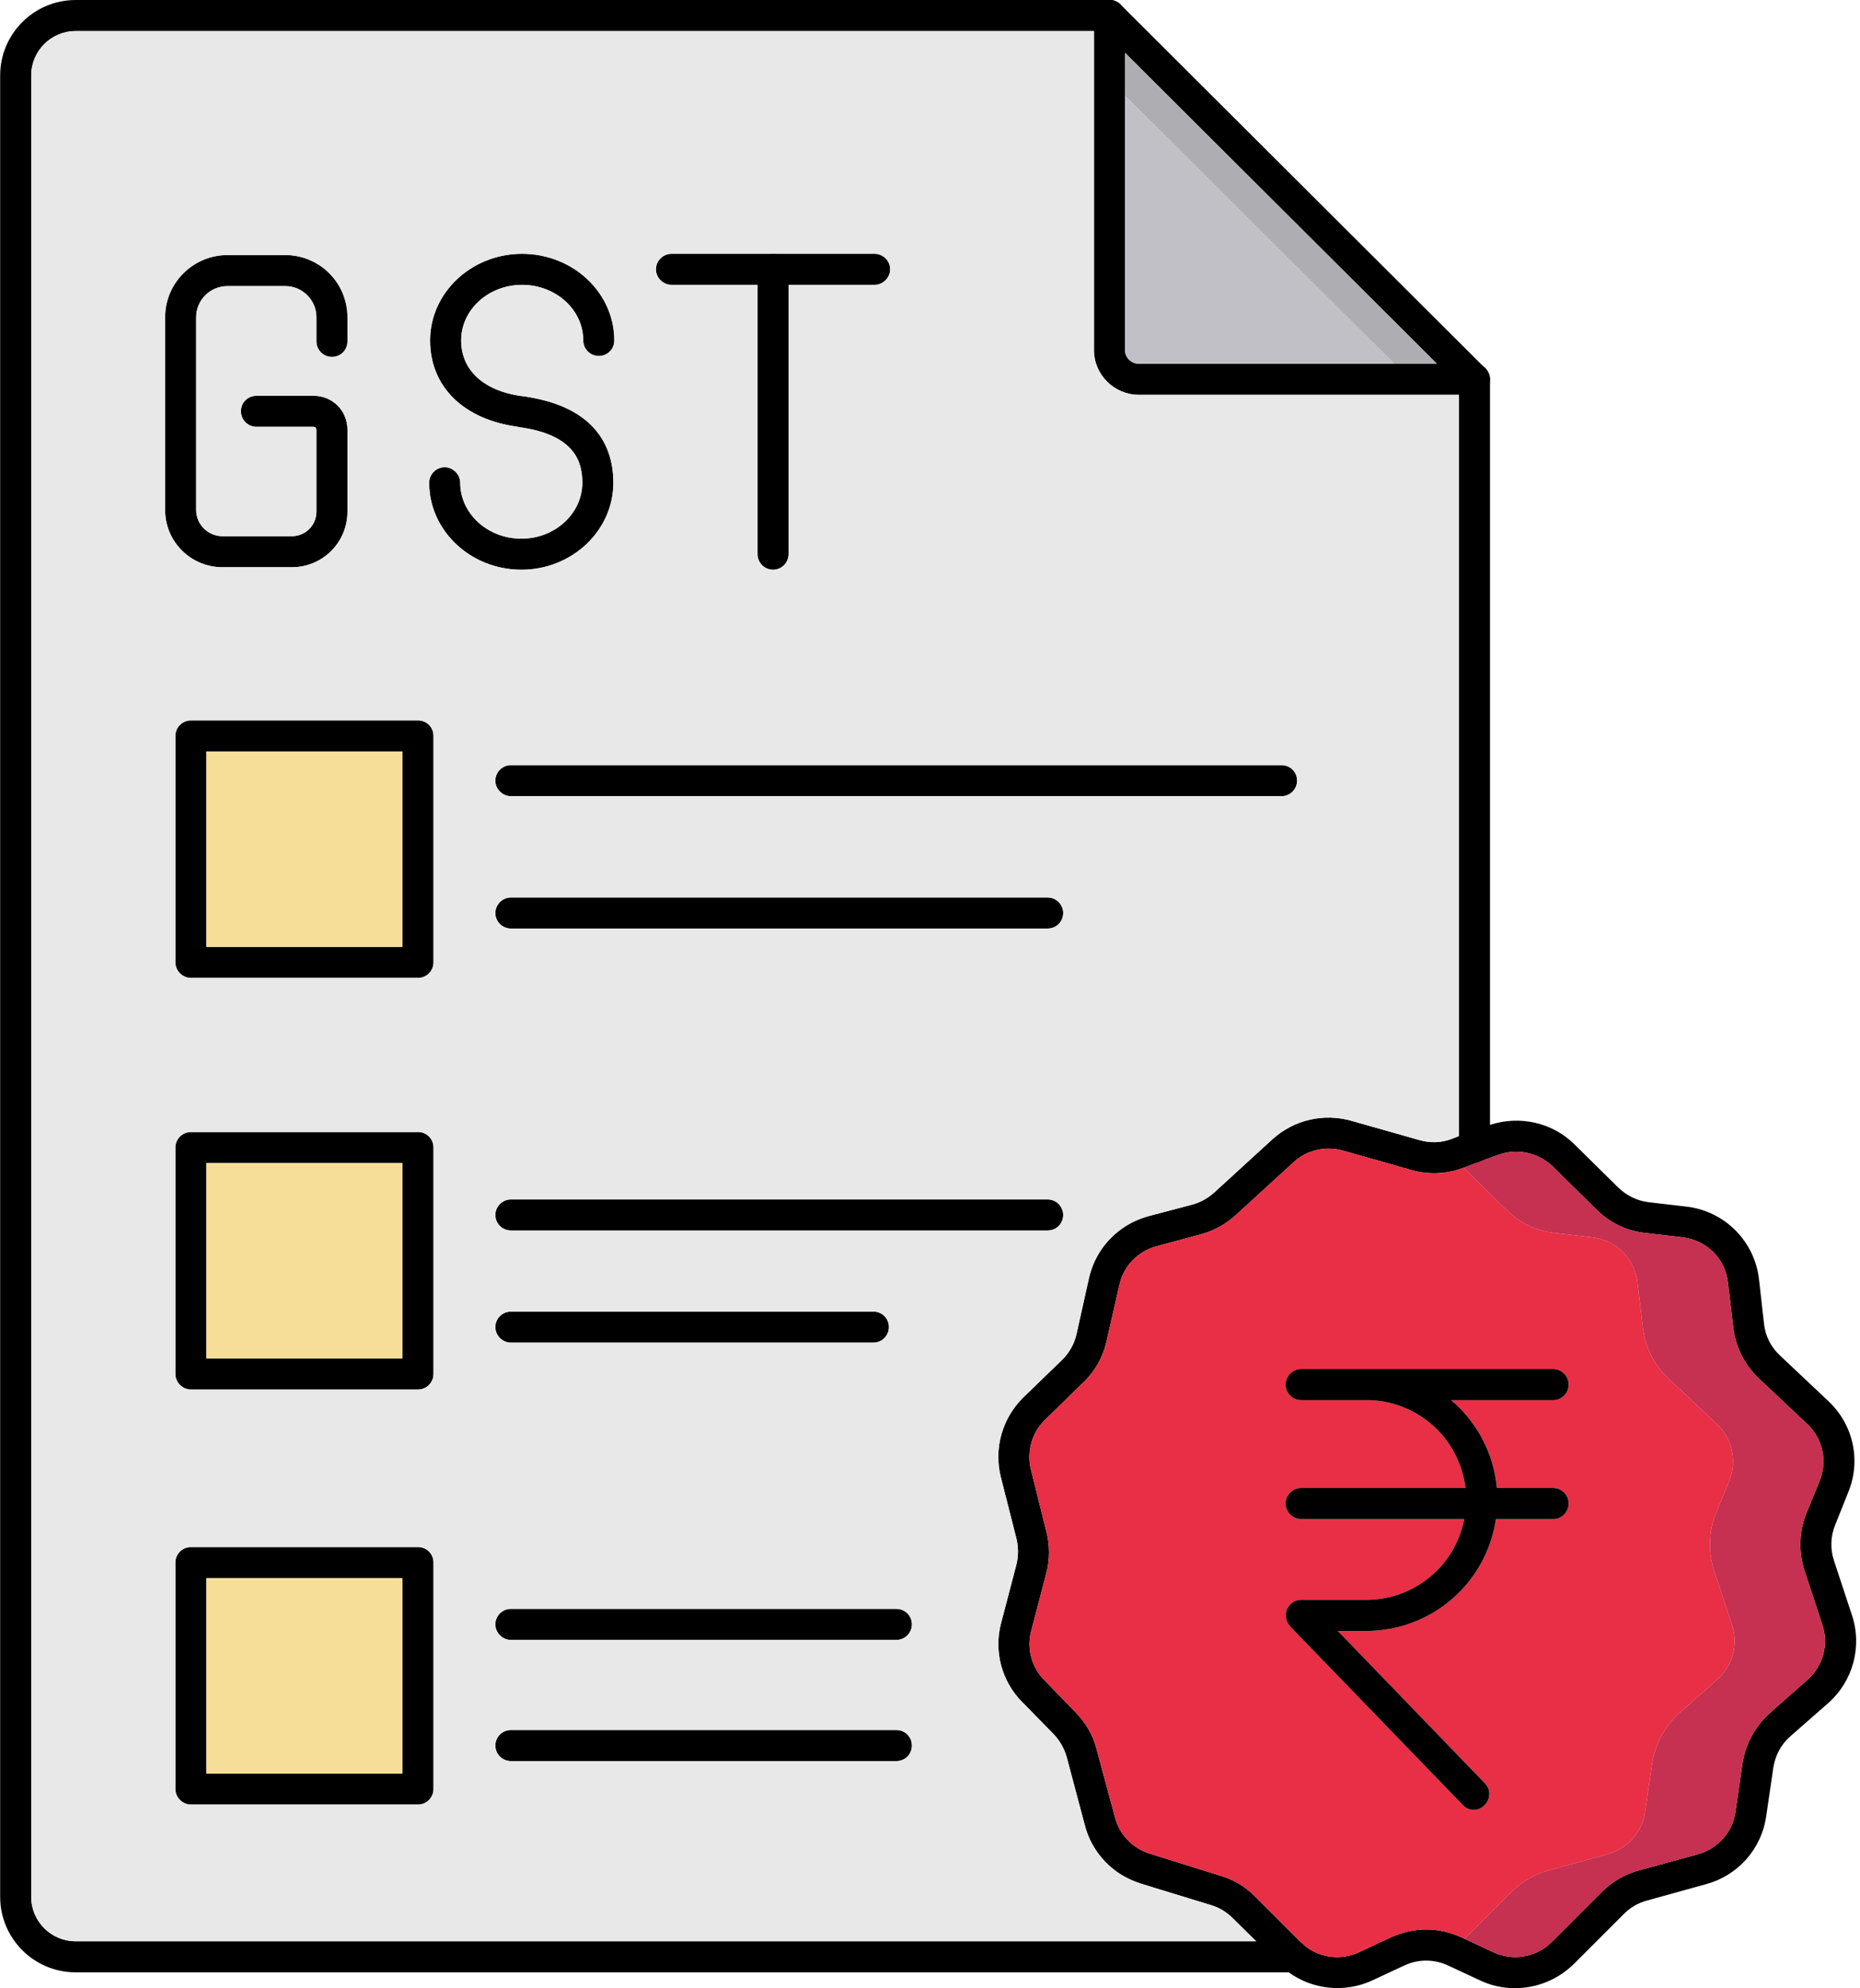
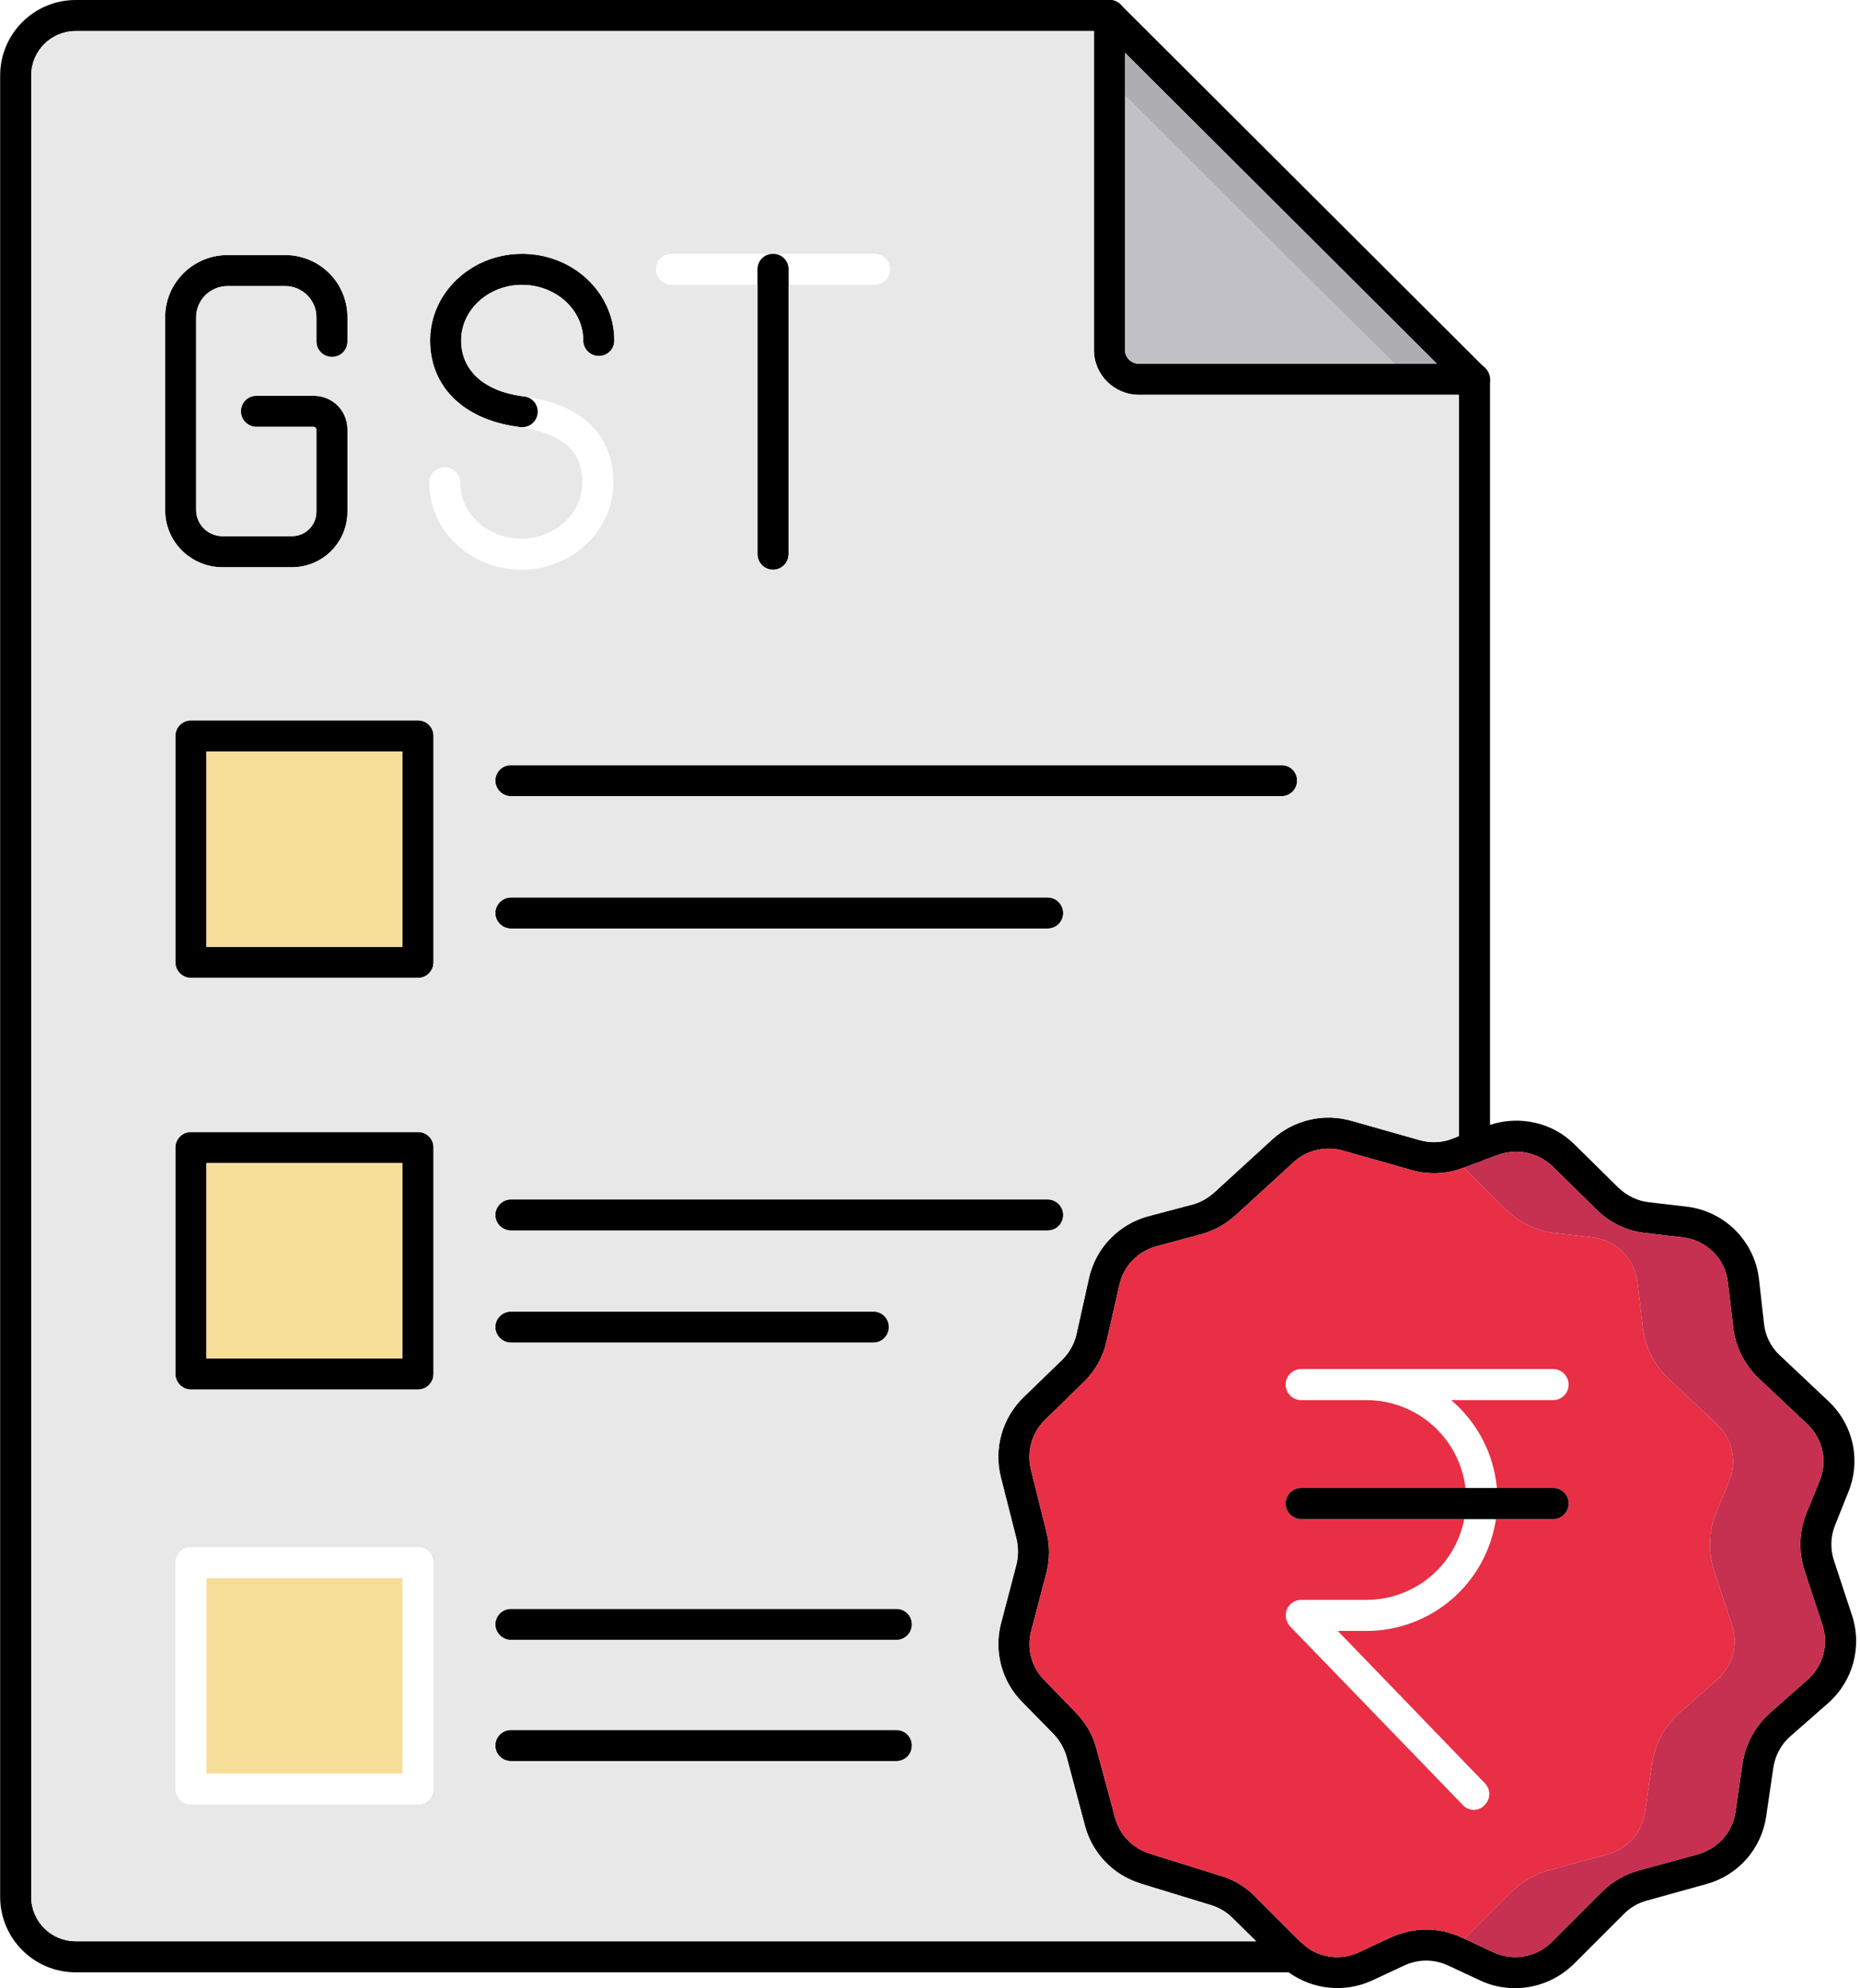
<svg xmlns="http://www.w3.org/2000/svg" width="479" height="512" viewBox="0 0 479 512" fill="none">
  <path d="M337.4 503.92C337.4 506.16 335.56 507.92 333.4 507.92H19.48C8.76 507.92 0.04 499.2 0.04 488.48V19.44C0.04 8.72 8.76 0 19.48 0H285.88C286.36 0 286.84 0.08 287.32 0.32C287.8 0.48 288.2 0.8 288.6 1.2C289.24 1.84 289.72 2.88 289.72 4C289.72 6.24 287.96 8 285.72 8H19.48C13.16 8 8.04 13.12 8.04 19.44V488.48C8.04 494.8 13.16 499.92 19.48 499.92H333.4C334.12 499.92 334.84 500.16 335.48 500.56C335.72 500.88 335.96 501.04 336.28 501.28C337 502 337.4 502.88 337.4 503.92ZM383.72 97.68V295.44C383.72 296.88 383 298.08 381.96 298.8L380.52 299.36C380.28 299.44 379.96 299.44 379.72 299.44C377.48 299.44 375.72 297.68 375.72 295.44V97.68C375.72 95.44 377.48 93.68 379.72 93.68C380.52 93.68 381.32 93.92 381.96 94.32L382.52 94.8C383.24 95.6 383.72 96.64 383.72 97.68Z" fill="black" />
  <path d="M382.52 94.8L381.96 94.32L288.6 1.2C288.248 0.811 287.81 0.509 287.32 0.32C286.872 0.1 286.379 -0.009 285.88 6.28986e-05H285.72C285.16 6.28986e-05 284.68 0.08 284.2 0.32C282.68 0.96 281.72 2.4 281.72 4V90.16C281.72 96.48 286.92 101.68 293.32 101.68H379.72C381.32 101.68 382.76 100.72 383.4 99.2C383.64 98.72 383.72 98.16 383.72 97.68C383.72 96.64 383.24 95.6 382.52 94.8ZM293.32 93.68C291.32 93.68 289.72 92.08 289.72 90.16V13.6L370.04 93.68H293.32Z" fill="black" />
  <path d="M370.04 93.68H359L289.72 24.64V13.6L370.04 93.68Z" fill="#AEADB2" />
  <path d="M359 93.68H293.32C291.32 93.68 289.72 92.08 289.72 90.16V24.64L359 93.68Z" fill="#C1C0C7" />
  <path d="M107.64 185.52H49.16C47 185.52 45.16 187.28 45.16 189.52V247.84C45.16 250 47 251.84 49.16 251.84H107.64C109.88 251.84 111.64 250 111.64 247.84V189.52C111.64 187.28 109.88 185.52 107.64 185.52ZM103.64 243.84H53.16V193.52H103.64V243.84Z" fill="black" />
  <path d="M53.16 193.52H103.64V243.84H53.16V193.52Z" fill="#F6DE99" />
  <path d="M107.64 291.52H49.16C47 291.52 45.16 293.28 45.16 295.52V353.84C45.16 356 47 357.84 49.16 357.84H107.64C109.88 357.84 111.64 356 111.64 353.84V295.52C111.64 293.28 109.88 291.52 107.64 291.52ZM103.64 349.84H53.16V299.52H103.64V349.84Z" fill="black" />
  <path d="M53.16 299.52H103.64V349.84H53.16V299.52Z" fill="#F6DE99" />
-   <path d="M107.64 398.4H49.16C47 398.4 45.16 400.16 45.16 402.4V460.72C45.16 462.88 47 464.72 49.16 464.72H107.64C109.88 464.72 111.64 462.88 111.64 460.72V402.4C111.64 400.16 109.88 398.4 107.64 398.4ZM103.64 456.72H53.16V406.4H103.64V456.72Z" fill="black" />
  <path d="M53.16 406.4H103.64V456.72H53.16V406.4Z" fill="#F6DE99" />
  <path d="M334.04 201.04C334.04 203.2 332.28 205.04 330.04 205.04H131.56C129.4 205.04 127.56 203.2 127.56 201.04C127.56 198.8 129.4 197.04 131.56 197.04H330.04C332.28 197.04 334.04 198.8 334.04 201.04ZM273.8 235.12C273.8 237.36 272.04 239.12 269.8 239.12H131.56C129.4 239.12 127.56 237.36 127.56 235.12C127.56 232.96 129.4 231.12 131.56 231.12H269.8C272.04 231.12 273.8 232.96 273.8 235.12ZM273.8 312.88C273.8 315.12 272.04 316.88 269.8 316.88H131.56C129.4 316.88 127.56 315.12 127.56 312.88C127.56 310.72 129.4 308.88 131.56 308.88H269.8C272.04 308.88 273.8 310.72 273.8 312.88ZM228.92 341.76C228.92 343.92 227.16 345.76 224.92 345.76H131.56C129.4 345.76 127.56 343.92 127.56 341.76C127.56 339.52 129.4 337.76 131.56 337.76H224.92C227.16 337.76 228.92 339.52 228.92 341.76ZM234.84 418.32C234.84 420.48 233.08 422.32 230.84 422.32H131.56C129.4 422.32 127.56 420.48 127.56 418.32C127.56 416.08 129.4 414.32 131.56 414.32H230.84C233.08 414.32 234.84 416.08 234.84 418.32ZM234.84 449.52C234.84 451.76 233.08 453.52 230.84 453.52H131.56C129.4 453.52 127.56 451.76 127.56 449.52C127.56 447.28 129.4 445.52 131.56 445.52H230.84C233.08 445.52 234.84 447.28 234.84 449.52ZM81.48 87.92V81.68C81.48 77.28 77.88 73.68 73.48 73.68H58.6C54.12 73.68 50.52 77.28 50.52 81.68V131.36C50.52 135.04 53.56 138.08 57.32 138.08H75.16C78.68 138.08 81.48 135.28 81.48 131.76V110.64C81.48 110.449 81.404 110.266 81.269 110.131C81.134 109.996 80.951 109.92 80.76 109.92H66.04C63.8 109.92 62.04 108.08 62.04 105.92C62.04 103.68 63.8 101.92 66.04 101.92H80.76C85.64 101.92 89.48 105.76 89.48 110.64V131.76C89.48 139.68 83.08 146.08 75.16 146.08H57.32C49.16 146.08 42.52 139.52 42.52 131.36V81.68C42.52 72.88 49.72 65.68 58.6 65.68H73.48C77.724 65.68 81.793 67.366 84.794 70.366C87.794 73.367 89.48 77.437 89.48 81.68V87.92C89.48 90.16 87.72 91.92 85.48 91.92C83.32 91.92 81.48 90.16 81.48 87.92ZM158.2 87.68C158.2 89.92 156.44 91.68 154.2 91.68C152.04 91.68 150.2 89.92 150.2 87.68C150.2 79.76 143.16 73.36 134.44 73.36C125.8 73.36 118.76 79.76 118.76 87.68C118.76 95.28 124.52 100.64 134.28 102C134.44 102 134.6 102.08 134.84 102.08H135C136.001 102.208 136.916 102.711 137.559 103.488C138.203 104.265 138.527 105.258 138.466 106.265C138.405 107.272 137.963 108.218 137.231 108.912C136.498 109.605 135.529 109.994 134.52 110H134.04C133.88 110 133.64 109.92 133.48 109.92C119.4 108.08 110.76 99.6 110.76 87.68C110.76 75.36 121.4 65.36 134.44 65.36C147.56 65.36 158.2 75.36 158.2 87.68Z" fill="black" />
-   <path d="M157.96 124.32C157.96 136.64 147.32 146.72 134.28 146.72C121.16 146.72 110.52 136.64 110.52 124.32C110.52 122.16 112.28 120.32 114.52 120.32C116.68 120.32 118.52 122.16 118.52 124.32C118.52 132.24 125.56 138.72 134.28 138.72C142.92 138.72 149.96 132.24 149.96 124.32C149.96 119.2 148.28 112 133.72 110C133.64 110 133.56 110 133.48 109.92C132.469 109.736 131.569 109.165 130.972 108.329C130.374 107.493 130.126 106.456 130.28 105.44C130.6 103.44 132.28 102 134.28 102C134.44 102 134.6 102.08 134.84 102.08H135C153.96 104.8 157.96 115.68 157.96 124.32ZM229.24 69.36C229.24 71.52 227.4 73.36 225.24 73.36H172.92C170.76 73.36 168.92 71.52 168.92 69.36C168.92 67.12 170.76 65.36 172.92 65.36H225.24C227.4 65.36 229.24 67.12 229.24 69.36Z" fill="black" />
  <path d="M203.08 69.36V142.72C203.08 144.88 201.32 146.72 199.08 146.72C196.84 146.72 195.08 144.88 195.08 142.72V69.36C195.08 67.12 196.84 65.36 199.08 65.36C201.32 65.36 203.08 67.12 203.08 69.36ZM476.92 415.92L472.28 401.84C471.32 398.88 471.4 395.68 472.6 392.72L475.96 384.32C479.32 376.16 477.32 366.96 470.92 360.88L458.36 349.04C456.04 346.88 454.6 344 454.28 340.88L453 329.52C452.469 324.716 450.318 320.237 446.901 316.82C443.483 313.402 439.004 311.251 434.2 310.72L424.6 309.6C421.72 309.28 418.92 307.92 416.76 305.84L405.48 294.72C399.8 289.04 391.32 287.2 383.72 289.68L382.92 289.92L375.72 292.56L373.88 293.28C371.24 294.32 368.28 294.4 365.56 293.6L348.04 288.64C344.531 287.632 340.823 287.536 337.267 288.362C333.711 289.188 330.425 290.908 327.72 293.36L324.04 296.72L312.76 307.04C311.16 308.48 309.24 309.6 307.24 310.16L295.72 313.2C295.08 313.36 294.44 313.6 293.8 313.84C291.56 314.64 289.56 315.84 287.8 317.28C284.12 320.24 281.56 324.32 280.44 329.12L277.24 343.52C276.68 346.08 275.4 348.32 273.56 350.16L263.48 359.92C260.834 362.53 258.912 365.782 257.903 369.358C256.893 372.935 256.83 376.712 257.72 380.32L261.8 396.4C262.28 398.56 262.28 400.88 261.72 403.04L257.8 418C255.88 425.2 257.96 432.96 263.16 438.24L271.32 446.56C272.92 448.24 274.04 450.24 274.68 452.4L279.4 470.16C280.68 475.04 283.64 479.12 287.56 482C289.4 483.28 291.48 484.32 293.72 485.04L297.24 486.16L311.96 490.64C314.04 491.28 315.88 492.4 317.4 493.92L323.48 499.92L329.32 505.76C330.12 506.56 330.92 507.28 331.88 507.92C338.04 512.4 346.36 513.28 353.4 510L361.64 506.16C365.24 504.48 369.32 504.48 372.92 506.16L381.16 510C384.04 511.36 387.08 512 390.12 512C395.72 512 401.16 509.84 405.32 505.76L418.28 492.8C419.88 491.2 421.96 490 424.12 489.44L439.4 485.2C443.395 484.118 446.986 481.89 449.73 478.791C452.473 475.691 454.25 471.857 454.84 467.76L456.68 455.2C457.16 452.08 458.68 449.2 461.08 447.12L470.84 438.56C477.16 432.96 479.64 424.08 476.92 415.92ZM465.48 432.56L455.8 441.12C452.04 444.48 449.56 449.04 448.76 454L446.92 466.64C446.2 471.84 442.36 476.08 437.24 477.52L422.04 481.68C418.44 482.64 415.24 484.56 412.6 487.12L399.64 500.08C395.64 504.08 389.64 505.12 384.52 502.72L377.16 499.28L376.28 498.88C373.4 497.6 370.36 496.88 367.32 496.88C364.2 496.88 361.16 497.6 358.28 498.88L355.64 500.08L350.04 502.72C345.48 504.88 340.12 504.24 336.28 501.28C335.96 501.04 335.72 500.88 335.48 500.56C335.24 500.4 335.08 500.24 334.92 500.08L334.12 499.28L323.08 488.24C320.68 485.84 317.64 484 314.28 483.04L296.12 477.36C291.72 476 288.36 472.56 287.16 468.08L282.36 450.32C281.48 446.8 279.56 443.6 277 440.96L268.92 432.64C265.64 429.36 264.36 424.48 265.56 420L269.48 405.04C270.36 401.6 270.36 397.92 269.48 394.48L265.48 378.4C264.36 373.84 265.72 368.96 269.08 365.68L279.16 355.84C282.12 352.96 284.12 349.28 285 345.28L288.28 330.88C289.32 326.08 293 322.24 297.8 320.96L309.32 317.84C312.6 316.96 315.64 315.28 318.2 312.96L333.16 299.28C336.52 296.16 341.4 295.04 345.88 296.32L356.92 299.44L363.32 301.28C367.72 302.56 372.44 302.4 376.68 300.8L376.92 300.72L380.52 299.36L381.96 298.8L385.72 297.44C388.12 296.551 390.721 296.358 393.226 296.881C395.731 297.405 398.037 298.625 399.88 300.4L411.16 311.52C414.52 314.88 419 317.04 423.72 317.52L433.32 318.64C439.48 319.36 444.36 324.16 445 330.4L446.36 341.84C446.92 346.8 449.24 351.44 452.84 354.88L465.4 366.72C469.4 370.48 470.68 376.24 468.6 381.36L465.16 389.76C463.32 394.4 463.16 399.6 464.68 404.4L469.32 418.48C471 423.52 469.48 429.04 465.48 432.56Z" fill="black" />
  <path d="M293.32 101.68C286.92 101.68 281.72 96.48 281.72 90.16V8H19.48C13.16 8 8.04 13.12 8.04 19.44V488.48C8.04 494.8 13.16 499.92 19.48 499.92H323.48L317.4 493.92C315.88 492.4 314.04 491.28 311.96 490.64L293.72 485.04C290.266 483.979 287.139 482.057 284.634 479.454C282.129 476.85 280.327 473.652 279.4 470.16L274.68 452.4C274.04 450.214 272.889 448.212 271.32 446.56L263.16 438.24C260.591 435.619 258.747 432.376 257.807 428.828C256.867 425.28 256.865 421.549 257.8 418L261.72 403.04C262.28 400.88 262.28 398.56 261.8 396.4L257.72 380.32C255.88 373.04 258.12 365.2 263.48 359.92L273.56 350.16C275.4 348.32 276.68 346.08 277.24 343.52L280.44 329.12C282.2 321.36 288.04 315.28 295.72 313.2L307.24 310.16C309.24 309.6 311.16 308.48 312.76 307.04L327.72 293.36C330.425 290.908 333.711 289.188 337.267 288.362C340.823 287.536 344.531 287.632 348.04 288.64L365.56 293.6C368.28 294.4 371.24 294.32 373.88 293.28L375.72 292.56V101.68H293.32ZM172.92 65.36H225.24C227.4 65.36 229.24 67.12 229.24 69.36C229.24 71.52 227.4 73.36 225.24 73.36H203.08V142.72C203.08 144.88 201.32 146.72 199.08 146.72C196.84 146.72 195.08 144.88 195.08 142.72V73.36H172.92C170.76 73.36 168.92 71.52 168.92 69.36C168.92 67.12 170.76 65.36 172.92 65.36ZM42.52 81.68C42.52 72.88 49.72 65.68 58.6 65.68H73.48C77.724 65.68 81.793 67.366 84.794 70.366C87.794 73.367 89.48 77.436 89.48 81.68V87.92C89.48 90.16 87.72 91.92 85.48 91.92C83.32 91.92 81.48 90.16 81.48 87.92V81.68C81.48 77.28 77.88 73.68 73.48 73.68H58.6C54.12 73.68 50.52 77.28 50.52 81.68V131.36C50.52 135.04 53.56 138.08 57.32 138.08H75.16C78.68 138.08 81.48 135.28 81.48 131.76V110.64C81.48 110.449 81.404 110.266 81.269 110.131C81.134 109.996 80.951 109.92 80.76 109.92H66.04C63.8 109.92 62.04 108.08 62.04 105.92C62.04 103.68 63.8 101.92 66.04 101.92H80.76C85.64 101.92 89.48 105.76 89.48 110.64V131.76C89.48 139.68 83.08 146.08 75.16 146.08H57.32C49.16 146.08 42.52 139.52 42.52 131.36V81.68ZM111.64 460.72C111.64 462.88 109.88 464.72 107.64 464.72H49.16C47 464.72 45.16 462.88 45.16 460.72V402.4C45.16 400.16 47 398.4 49.16 398.4H107.64C109.88 398.4 111.64 400.16 111.64 402.4V460.72ZM111.64 353.84C111.64 356 109.88 357.84 107.64 357.84H49.16C47 357.84 45.16 356 45.16 353.84V295.52C45.16 293.28 47 291.52 49.16 291.52H107.64C109.88 291.52 111.64 293.28 111.64 295.52V353.84ZM111.64 247.84C111.64 250 109.88 251.84 107.64 251.84H49.16C47 251.84 45.16 250 45.16 247.84V189.52C45.16 187.28 47 185.52 49.16 185.52H107.64C109.88 185.52 111.64 187.28 111.64 189.52V247.84ZM110.52 124.32C110.52 122.16 112.28 120.32 114.52 120.32C116.68 120.32 118.52 122.16 118.52 124.32C118.52 132.24 125.56 138.72 134.28 138.72C142.92 138.72 149.96 132.24 149.96 124.32C149.96 119.2 148.28 112 133.72 110C133.64 110 133.56 110 133.48 109.92C119.4 108.08 110.76 99.6 110.76 87.68C110.76 75.36 121.4 65.36 134.44 65.36C147.56 65.36 158.2 75.36 158.2 87.68C158.2 89.92 156.44 91.68 154.2 91.68C152.04 91.68 150.2 89.92 150.2 87.68C150.2 79.76 143.16 73.36 134.44 73.36C125.8 73.36 118.76 79.76 118.76 87.68C118.76 95.28 124.52 100.64 134.28 102C134.44 102 134.6 102.08 134.84 102.08H135C153.96 104.8 157.96 115.68 157.96 124.32C157.96 136.64 147.32 146.72 134.28 146.72C121.16 146.72 110.52 136.64 110.52 124.32ZM230.84 453.52H131.56C129.4 453.52 127.56 451.76 127.56 449.52C127.56 447.28 129.4 445.52 131.56 445.52H230.84C233.08 445.52 234.84 447.28 234.84 449.52C234.84 451.76 233.08 453.52 230.84 453.52ZM230.84 422.32H131.56C129.4 422.32 127.56 420.48 127.56 418.32C127.56 416.08 129.4 414.32 131.56 414.32H230.84C233.08 414.32 234.84 416.08 234.84 418.32C234.84 420.48 233.08 422.32 230.84 422.32ZM127.56 341.76C127.56 339.52 129.4 337.76 131.56 337.76H224.92C227.16 337.76 228.92 339.52 228.92 341.76C228.92 343.92 227.16 345.76 224.92 345.76H131.56C129.4 345.76 127.56 343.92 127.56 341.76ZM269.8 316.88H131.56C129.4 316.88 127.56 315.12 127.56 312.88C127.56 310.72 129.4 308.88 131.56 308.88H269.8C272.04 308.88 273.8 310.72 273.8 312.88C273.8 315.12 272.04 316.88 269.8 316.88ZM269.8 239.12H131.56C129.4 239.12 127.56 237.36 127.56 235.12C127.56 232.96 129.4 231.12 131.56 231.12H269.8C272.04 231.12 273.8 232.96 273.8 235.12C273.8 237.36 272.04 239.12 269.8 239.12ZM330.04 205.04H131.56C129.4 205.04 127.56 203.2 127.56 201.04C127.56 198.8 129.4 197.04 131.56 197.04H330.04C332.28 197.04 334.04 198.8 334.04 201.04C334.04 203.2 332.28 205.04 330.04 205.04Z" fill="#E8E8E8" />
  <path d="M446.04 418.48L441.4 404.4C439.88 399.6 440.04 394.4 441.88 389.76L445.32 381.36C447.4 376.24 446.12 370.48 442.12 366.72L429.56 354.88C425.96 351.44 423.64 346.8 423.08 341.84L421.72 330.4C421.409 327.401 420.081 324.598 417.956 322.458C415.831 320.319 413.037 318.971 410.04 318.64L400.44 317.52C395.69 317.016 391.257 314.898 387.88 311.52L376.92 300.72L376.68 300.8C372.44 302.4 367.72 302.56 363.32 301.28L356.92 299.44L345.88 296.32C341.4 295.04 336.52 296.16 333.16 299.28L318.2 312.96C315.64 315.28 312.6 316.96 309.32 317.84L297.8 320.96C293 322.24 289.32 326.08 288.28 330.88L285 345.28C284.12 349.28 282.12 352.96 279.16 355.84L269.08 365.68C265.72 368.96 264.36 373.84 265.48 378.4L269.48 394.48C270.36 397.92 270.36 401.6 269.48 405.04L265.56 420C264.36 424.48 265.64 429.36 268.92 432.64L277 440.96C279.56 443.6 281.48 446.8 282.36 450.32L287.16 468.08C288.36 472.56 291.72 476 296.12 477.36L314.28 483.04C317.64 484 320.68 485.84 323.08 488.24L334.12 499.28L334.92 500.08C335.08 500.24 335.24 500.4 335.48 500.56C335.72 500.88 335.96 501.04 336.28 501.28C340.12 504.24 345.48 504.88 350.04 502.72L355.64 500.08L358.28 498.88C361.16 497.6 364.2 496.88 367.32 496.88C370.36 496.88 373.4 497.6 376.28 498.88L377.16 499.28L389.32 487.12C391.96 484.56 395.16 482.64 398.76 481.68L413.96 477.52C419.08 476.08 422.92 471.84 423.64 466.64L425.48 454C426.28 449.04 428.76 444.48 432.52 441.12L442.2 432.56C446.2 429.04 447.72 423.52 446.04 418.48ZM385.48 383.2H399.96C402.2 383.2 403.96 384.96 403.96 387.2C403.96 389.36 402.2 391.2 399.96 391.2H385.24C384.061 399.205 380.042 406.519 373.918 411.806C367.793 417.094 359.971 420.002 351.88 420H344.52L382.44 459.28C383.96 460.88 383.88 463.36 382.28 464.88C381.56 465.68 380.52 466.08 379.56 466.08C378.44 466.08 377.4 465.6 376.68 464.8L332.2 418.8C331.686 418.221 331.339 417.513 331.198 416.752C331.057 415.99 331.127 415.205 331.4 414.48C332.04 412.96 333.48 412 335.08 412H351.88C357.842 411.997 363.617 409.92 368.215 406.125C372.813 402.33 375.947 397.053 377.08 391.2H335.08C332.92 391.2 331.08 389.36 331.08 387.2C331.08 384.96 332.92 383.2 335.08 383.2H377.4C376.652 376.958 373.642 371.206 368.939 367.034C364.236 362.862 358.167 360.559 351.88 360.56H335.08C332.92 360.56 331.08 358.8 331.08 356.56C331.08 354.4 332.92 352.56 335.08 352.56H399.96C402.2 352.56 403.96 354.4 403.96 356.56C403.96 358.8 402.2 360.56 399.96 360.56H373.72C380.28 366.16 384.68 374.16 385.48 383.2Z" fill="#E82F45" />
  <path d="M465.48 432.56L455.8 441.12C452.04 444.48 449.56 449.04 448.76 454L446.92 466.64C446.2 471.84 442.36 476.08 437.24 477.52L422.04 481.68C418.44 482.64 415.24 484.56 412.6 487.12L399.64 500.08C395.64 504.08 389.64 505.12 384.52 502.72L377.16 499.28L389.32 487.12C391.96 484.56 395.16 482.64 398.76 481.68L413.96 477.52C419.08 476.08 422.92 471.84 423.64 466.64L425.48 454C426.28 449.04 428.76 444.48 432.52 441.12L442.2 432.56C446.2 429.04 447.72 423.52 446.04 418.48L441.4 404.4C439.88 399.6 440.04 394.4 441.88 389.76L445.32 381.36C447.4 376.24 446.12 370.48 442.12 366.72L429.56 354.88C425.96 351.44 423.64 346.8 423.08 341.84L421.72 330.4C421.409 327.401 420.081 324.598 417.956 322.458C415.831 320.319 413.037 318.971 410.04 318.64L400.44 317.52C395.69 317.016 391.257 314.898 387.88 311.52L376.92 300.72L380.52 299.36L381.96 298.8L385.72 297.44C388.12 296.551 390.721 296.358 393.226 296.881C395.731 297.405 398.037 298.625 399.88 300.4L411.16 311.52C414.52 314.88 419 317.04 423.72 317.52L433.32 318.64C439.48 319.36 444.36 324.16 445 330.4L446.36 341.84C446.92 346.8 449.24 351.44 452.84 354.88L465.4 366.72C469.4 370.48 470.68 376.24 468.6 381.36L465.16 389.76C463.32 394.4 463.16 399.6 464.68 404.4L469.32 418.48C471 423.52 469.48 429.04 465.48 432.56Z" fill="#C63051" />
  <path d="M403.96 387.2C403.96 389.36 402.2 391.2 399.96 391.2H335.08C332.92 391.2 331.08 389.36 331.08 387.2C331.08 384.96 332.92 383.2 335.08 383.2H399.96C402.2 383.2 403.96 384.96 403.96 387.2Z" fill="black" />
-   <path d="M403.96 356.56C403.96 358.8 402.2 360.56 399.96 360.56H373.72C380.28 366.16 384.68 374.16 385.48 383.2C385.56 384.24 385.64 385.28 385.64 386.32C385.64 388 385.56 389.6 385.24 391.2C384.061 399.205 380.042 406.519 373.918 411.806C367.793 417.094 359.971 420.002 351.88 420H344.52L382.44 459.28C383.96 460.88 383.88 463.36 382.28 464.88C381.56 465.68 380.52 466.08 379.56 466.08C378.44 466.08 377.4 465.6 376.68 464.8L332.2 418.8C331.686 418.221 331.339 417.513 331.198 416.752C331.057 415.99 331.127 415.205 331.4 414.48C332.04 412.96 333.48 412 335.08 412H351.88C357.842 411.997 363.617 409.92 368.215 406.125C372.813 402.33 375.947 397.053 377.08 391.2C377.48 389.6 377.64 388 377.64 386.32C377.64 385.28 377.56 384.24 377.4 383.2C376.652 376.958 373.642 371.206 368.939 367.034C364.236 362.862 358.167 360.558 351.88 360.56H335.08C332.92 360.56 331.08 358.8 331.08 356.56C331.08 354.4 332.92 352.56 335.08 352.56H399.96C402.2 352.56 403.96 354.4 403.96 356.56Z" fill="black" />
</svg>